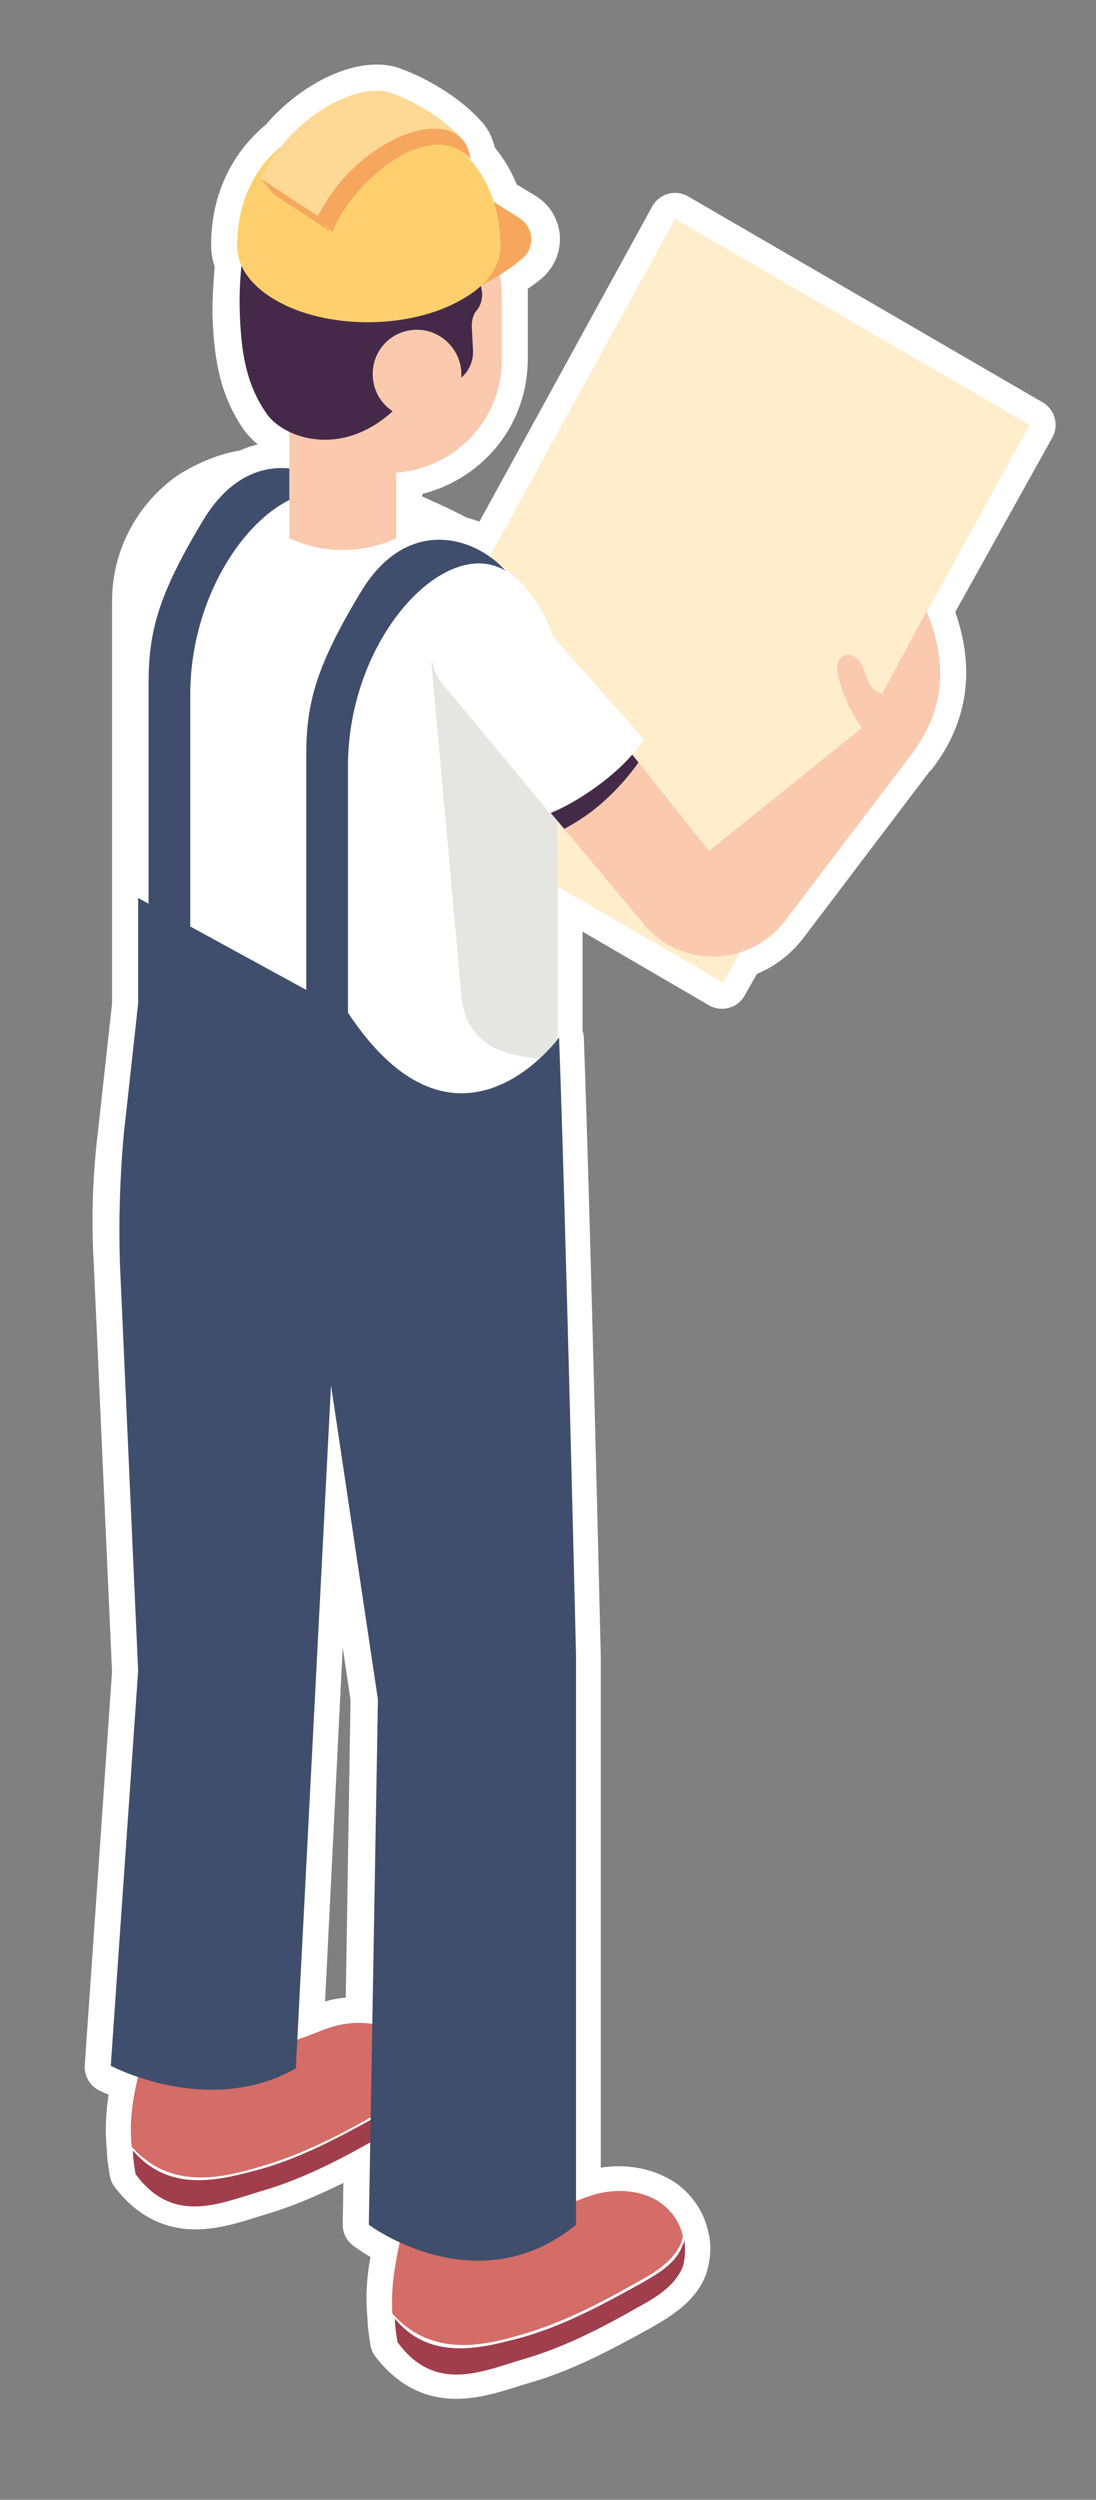
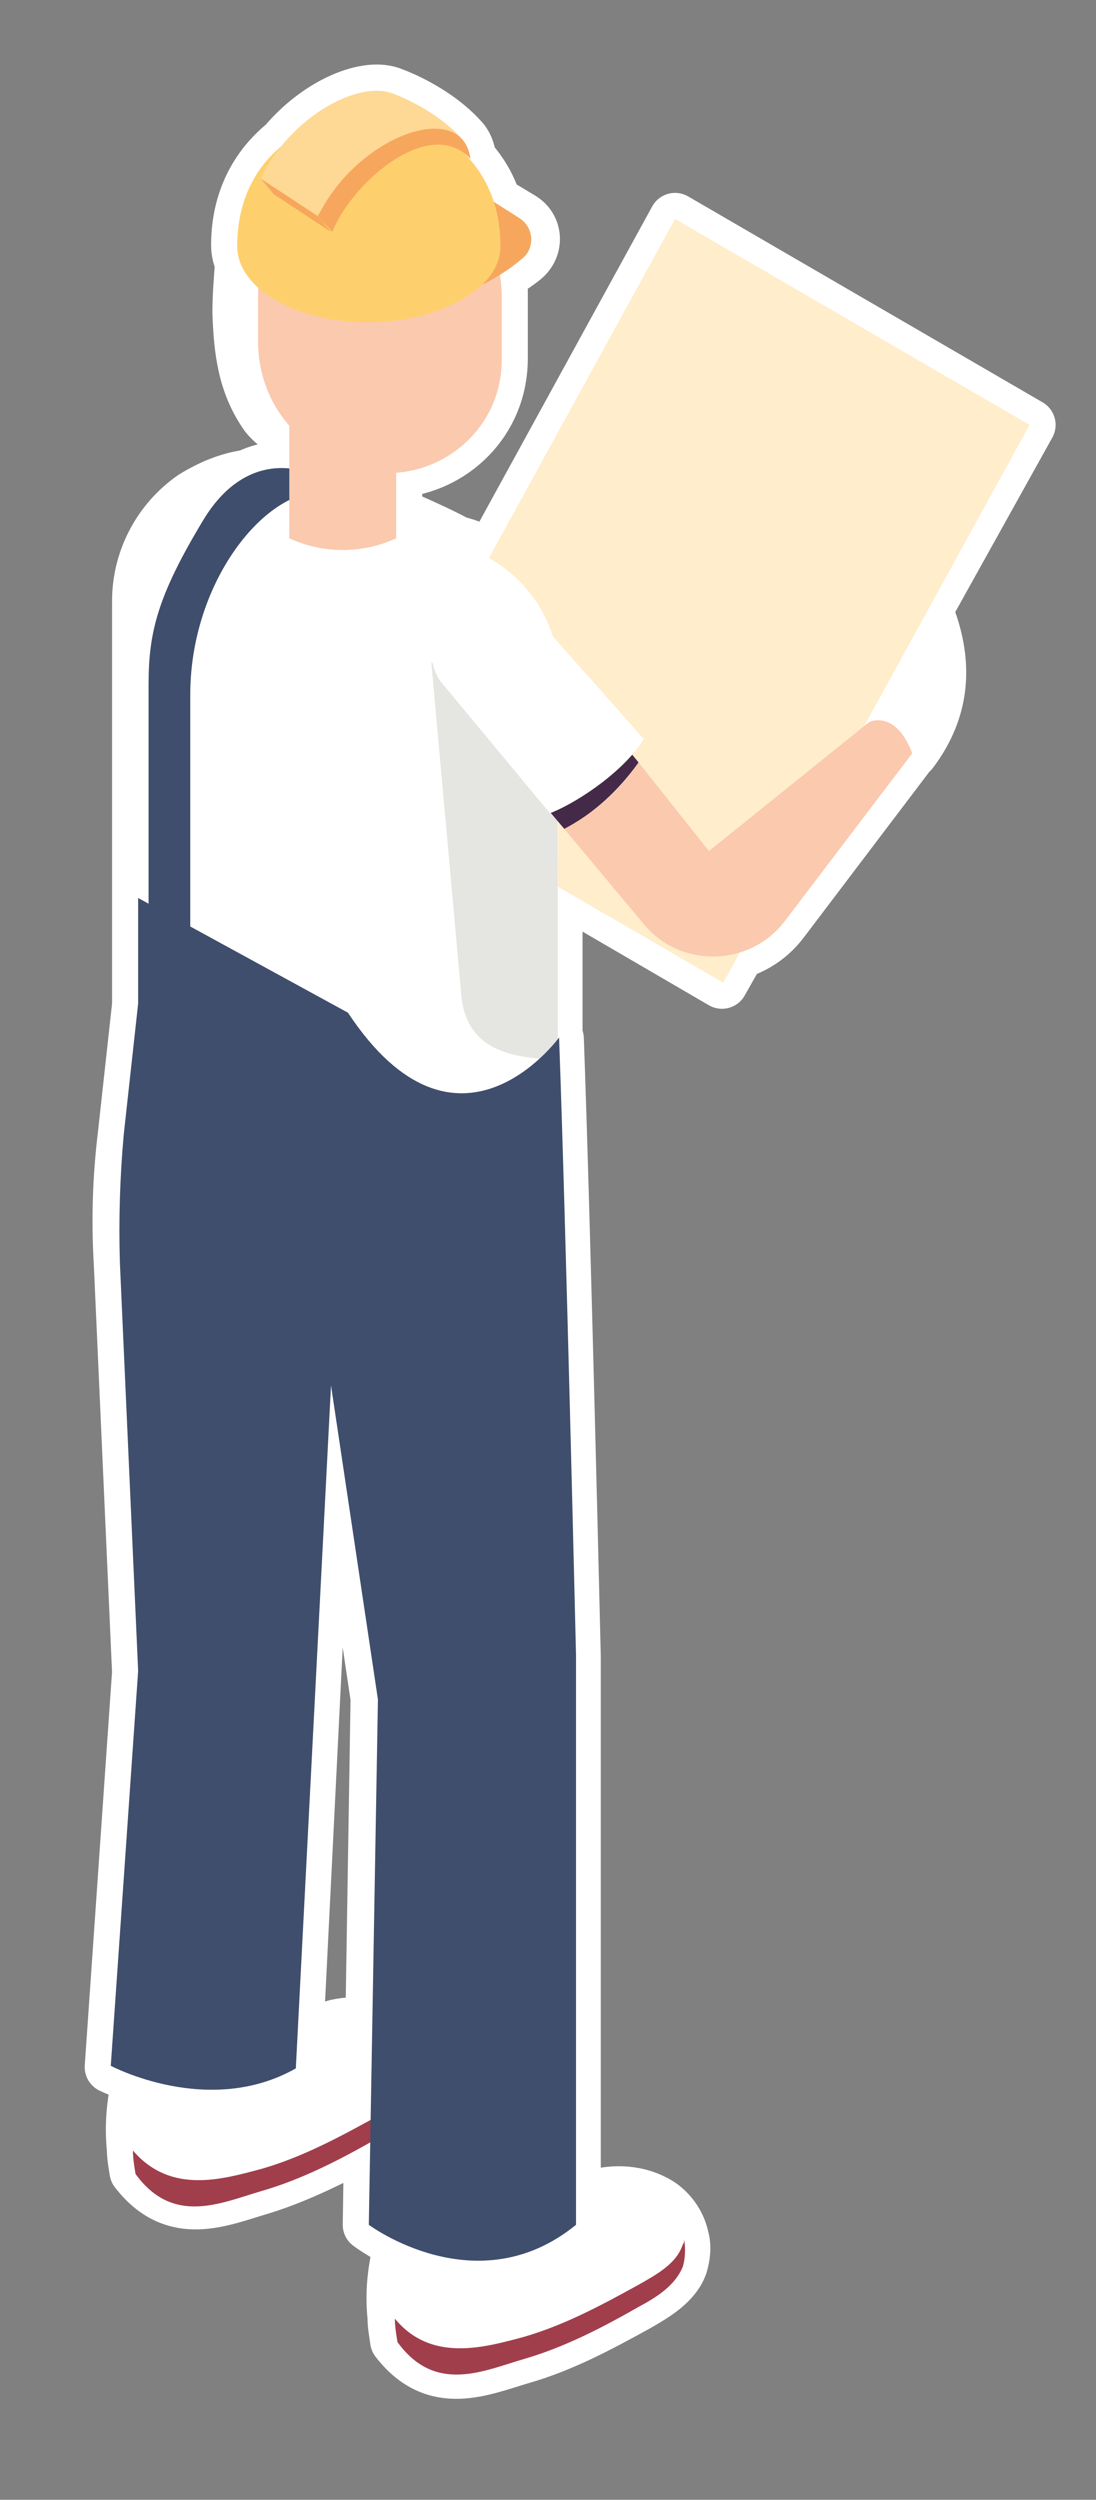
<svg xmlns="http://www.w3.org/2000/svg" version="1.1" id="Ebene_1" x="0px" y="0px" viewBox="0 0 84.1 191.8" style="enable-background:new 0 0 84.1 191.8;" xml:space="preserve">
  <rect x="0" y="0" width="84.1" height="191.8" fill="#808080" stroke="none" />
  <style type="text/css">
	.st0{fill:#FFFFFF;stroke:#FFFFFF;stroke-width:4;stroke-linecap:round;stroke-linejoin:round;stroke-miterlimit:10;}
	.st1{fill:#FFEDCB;}
	.st2{fill:#A13E4C;}
	.st3{fill:#D46C67;}
	.st4{fill:#FFFFFF;}
	.st5{fill:#E5E5E1;}
	.st6{fill:#FAC9AE;}
	.st7{fill:#452949;}
	.st8{fill:#3F4E6C;}
	.st9{fill:#F6A75D;}
	.st10{fill:#FED06D;}
	.st11{fill:#FED995;}
</style>
  <path class="st0" d="M79,32.6L51.8,16.8L37.6,42.7c-0.7-0.5-1.6-0.9-2.5-1.1c-1.5-0.8-3.1-1.5-4.7-2.2v-3.2c4.3-0.3,8.1-3.8,8.1-8.7  v-5c0-0.5,0-0.9-0.1-1.4c0.7-0.4,1.3-0.8,1.8-1.2c1.1-0.9,1-2.5-0.2-3.2l-2-1.2c-0.4-1.3-1.1-2.4-1.9-3.3c-0.1-0.7-0.3-1.2-0.7-1.6  l0,0c-2.1-2.3-5.2-3.4-5.2-3.4l0,0c-2-0.9-5.8,0.7-8.4,3.8c-2.1,1.7-3.6,4.3-3.6,7.8c0,0.5,0.1,0.9,0.3,1.4  c-0.1,1.3-0.2,2.5-0.2,3.8c0.1,2.9,0.4,5.5,2.1,7.9c0.4,0.5,1,1,1.8,1.4v2.6C21.1,35.8,20,36,19,36.5c-1.5,0.2-2.9,0.8-4.2,1.6  c-2.6,1.8-4.2,4.8-4.2,8V77c0,0,0,0,0,0.1l-1.1,10C9.1,90.4,9,93.7,9.2,97l1.4,31.3l-2.1,30.3c0,0,0.8,0.4,2.1,0.8  c-0.4,2-0.6,3.5-0.4,5.5l0,0c0,0.5,0.1,1.1,0.2,1.7c3,3.9,6.6,2.2,9.7,1.3c2.9-0.9,5.6-2.3,8.3-3.7l-0.1,6.5c0,0,0.9,0.7,2.4,1.4  c-0.5,2.1-0.7,3.7-0.5,5.7l0.1,0.1l-0.1-0.1c0,0.6,0.1,1.1,0.2,1.8c3,3.9,6.6,2.2,9.7,1.3c3.1-0.9,5.9-2.4,8.8-4  c1.4-0.8,2.9-1.7,3.4-3.1c0.2-0.7,0.3-1.4,0.1-2.1l0,0l0,0c-0.2-1-0.8-1.9-1.6-2.5c-1.4-1-3.3-1.2-4.9-0.8c-0.6,0.2-1.2,0.4-1.8,0.6  v-41.9c0,0-0.8-33.9-1.3-47.4c0,0,0,0-0.1,0.1v-9.4l0,0V68l12.7,7.4l1.3-2.3c1.3-0.4,2.5-1.2,3.4-2.4l9.7-12.8  c0.1-0.1,0.1-0.1,0.2-0.2c2.1-2.8,3-6.3,1.1-10.9L79,32.6z M28.5,155.3c-0.9-0.1-1.8-0.1-2.7,0.1c-1,0.3-2,0.7-3,1l2.5-50.2  l3.6,24.1L28.5,155.3z M33.1,50.8L33.1,50.8L33.1,50.8L33.1,50.8L33.1,50.8z" />
  <g>
    <g>
      <polygon class="st1" points="55.5,75.4 79,32.6 51.8,16.8 28.3,59.6   " />
      <g>
        <path class="st2" d="M40.2,179.3c3.1-0.9,5.9-2.4,8.8-4c1.4-0.8,2.9-1.6,3.4-3.1c0.1-0.1,0.1-0.3,0.1-0.4     c0.1,0.7,0.1,1.4-0.1,2.1c-0.6,1.5-2.1,2.4-3.4,3.1c-2.8,1.6-5.7,3.1-8.8,4s-6.8,2.7-9.7-1.3c-0.1-0.6-0.2-1.2-0.2-1.8     C33.1,181.3,37.2,180.1,40.2,179.3z" />
-         <path class="st3" d="M30.9,171c2.7-0.3,5.4-1.1,8-1.9c1,0.7,2.3,0.8,3.5,0.4c1.2-0.3,2.3-0.9,3.5-1.2c1.7-0.4,3.6-0.2,4.9,0.8     c0.8,0.6,1.4,1.5,1.6,2.5c0,0.1-0.1,0.3-0.1,0.4c-0.6,1.5-2.1,2.4-3.4,3.1c-2.8,1.6-5.7,3.1-8.8,4c-3,0.9-7,1.8-10-1.6     C30,175.3,30.3,173.7,30.9,171z" />
      </g>
      <g>
        <path class="st2" d="M20.1,166.4c3.1-0.9,5.9-2.4,8.8-4c1.4-0.8,2.9-1.6,3.4-3.1c0.1-0.1,0.1-0.3,0.1-0.4     c0.1,0.7,0.1,1.4-0.1,2.1c-0.6,1.5-2.1,2.4-3.4,3.1c-2.8,1.6-5.7,3.1-8.8,4s-6.8,2.7-9.7-1.3c-0.1-0.6-0.2-1.2-0.2-1.8     C13.1,168.4,17.1,167.2,20.1,166.4z" />
-         <path class="st3" d="M10.9,158.1c2.7-0.3,5.4-1.1,8-1.9c1,0.7,2.3,0.8,3.5,0.4c1.2-0.3,2.3-0.9,3.5-1.2c1.7-0.4,3.6-0.2,4.9,0.8     c0.8,0.6,1.4,1.5,1.6,2.5c0,0.1-0.1,0.3-0.1,0.4c-0.6,1.5-2.1,2.4-3.4,3.1c-2.8,1.6-5.7,3.1-8.8,4c-3,0.9-7,1.9-10-1.5     C9.9,162.5,10.2,160.8,10.9,158.1z" />
      </g>
      <g>
        <path class="st4" d="M35.4,76.4l-2.3-25.6l9.7,19.6l0.1-18.7c-0.1-3.4-1.8-6.5-4.6-8.4c-4.6-3-10.8-5.2-15-6.5     c-2.9-0.9-6-0.4-8.4,1.3c-2.6,1.8-4.2,4.8-4.2,8V77c0,2.9,1.6,5.6,4.3,6.9l13.7,7c2.9,1.4,6.2,1.4,9.1-0.1c3.2-1.7,5.1-5,5.1-8.6     v-0.9C39.1,81.2,35.7,80.5,35.4,76.4z" />
        <path class="st5" d="M33.1,50.8l2.3,25.6c0.4,4.1,3.7,4.8,7.4,4.9V58.7L33.1,50.8z" />
      </g>
      <g>
-         <path class="st6" d="M66.6,56.5c-1.1-1.4-1.9-3-2.3-4.7c-0.1-0.5-0.1-1.1,0.3-1.4c0.4-0.3,1.1-0.1,1.4,0.4s0.4,1,0.6,1.4     c0.2,0.5,0.6,1,1.1,1l3.4-6.3c1.9,4.6,1,8.1-1.1,10.9S66.6,56.5,66.6,56.5z" />
        <g>
          <path class="st7" d="M49,58.5l-0.9-1.1c-1.3,2.2-3.5,4-5.9,4.9l1.1,1.3C45.6,62.4,47.5,60.6,49,58.5z" />
          <path class="st6" d="M66.7,55.4l-12.3,9.9L49,58.5c-1.4,2.1-3.4,3.9-5.7,5.1l6.1,7.3c2.8,3.4,8.1,3.3,10.8-0.2L70,57.8      C68.7,54.4,66.7,55.4,66.7,55.4z" />
        </g>
        <path class="st4" d="M49.4,56.7l-7.8-8.8c-1.5-1.9-4.1-3.5-6.8-1.3c-1.8,1.4-2.2,4.2-0.9,5.8l8.3,10     C44.7,61.4,48.1,58.9,49.4,56.7z" />
      </g>
      <path class="st8" d="M42.9,79.6c0.5,13.5,1.3,47.4,1.3,47.4v43.7c-7.6,6.2-15.9,0-15.9,0l0.7-40.3l-3.6-24.1l-2.7,52.4    c-6.7,3.8-14.2-0.2-14.2-0.2l2.1-30.3L9.2,96.9c-0.1-3.3,0-6.6,0.3-9.9l1.1-10v-8.1l16.1,8.8C35.1,90.4,42.9,79.6,42.9,79.6z" />
-       <path class="st8" d="M26.7,79.6V58.8c0-9.9,7.5-17.8,12.1-15c-2.4-2.7-7.6-4.2-11.1,1.6S23.5,54,23.5,58s0,19.6,0,19.6L26.7,79.6z    " />
      <path class="st8" d="M14.6,74.1V53.3c0-9.9,7.5-17.8,12.1-15c-2.4-2.7-7.6-4.2-11.1,1.6s-4.2,8.6-4.2,12.6s0,19.6,0,19.6    L14.6,74.1z" />
      <g>
        <g>
          <path class="st6" d="M29.9,13.3c-5.4-0.5-10.1,3.8-10.1,9.3v3.6c0,3.6,1.9,6.9,5.1,8.6l0.7,0.4c5.8,3.2,12.9-1,12.9-7.6v-5      C38.4,17.7,34.7,13.7,29.9,13.3z" />
          <path class="st6" d="M30.4,41.3L30.4,41.3c-2.6,1.2-5.6,1.2-8.2,0l0,0v-9.8h8.2V41.3z" />
-           <path class="st7" d="M36.9,19.9c-0.3,0.7,0,1.9,0.1,2.6c0,0.5-0.1,0.9-0.4,1.3c-0.3,0.3-0.4,0.8-0.4,1.2l0.1,2      c0,1-0.6,2-1.5,2.3l-1,0.4l-1.7-2.4l-1.9,2.1l0.2,1.9c-4,3.9-8.5,2.4-9.9,0.5c-1.7-2.4-2-5-2.1-7.8c-0.1-2.9,0.3-5.8,1.1-8.5      c0.3-1.2,0.8-2.3,1.6-3.3c0.9-1,2-1.3,3.3-1.1c1.2,0.1,2.4-0.5,3.6-0.6c1.2-0.1,2.4,0.1,3.6,0.4c2.2,0.7,4.2,2.2,5.4,4.2      c0.5,0.8,0.9,1.7,0.8,2.6C37.7,18.6,37.2,19.1,36.9,19.9C36.9,19.8,36.9,19.8,36.9,19.9z" />
          <path class="st6" d="M35.4,28.7c0,1.9-1.5,3.4-3.4,3.4s-3.4-1.5-3.4-3.4s1.5-3.4,3.4-3.4S35.4,26.9,35.4,28.7z" />
        </g>
        <g>
          <path class="st9" d="M36.9,21.9c1.4-0.7,2.4-1.4,3.1-2c1.1-0.8,1-2.5-0.2-3.2l-4.4-2.8L36.9,21.9z" />
          <path class="st10" d="M18.2,18.9c0-13.3,20.2-13.3,20.2,0l0,0l0,0l0,0c0,1.5-1,3-3,4.1c-4,2.3-10.4,2.3-14.3,0      C19.2,21.9,18.2,20.4,18.2,18.9L18.2,18.9z" />
          <g>
            <path class="st11" d="M20,13.7c2.3-4.8,7.6-7.6,10.2-6.5l0,0c0,0,3.1,1.1,5.2,3.4l-1.6-0.3l-5.5,2l-4,4.2l-3.2-2.1       c-0.1,0.1-0.1,0.2-0.2,0.4L20,13.7z" />
            <path class="st9" d="M36.1,12.2C33,8.8,27,14,25.5,17.8l-1.1-1.2C27.4,10.4,35.5,7.5,36.1,12.2z" />
            <polygon class="st9" points="24.4,16.6 20,13.7 21,14.9 25.4,17.8      " />
          </g>
        </g>
      </g>
    </g>
  </g>
</svg>